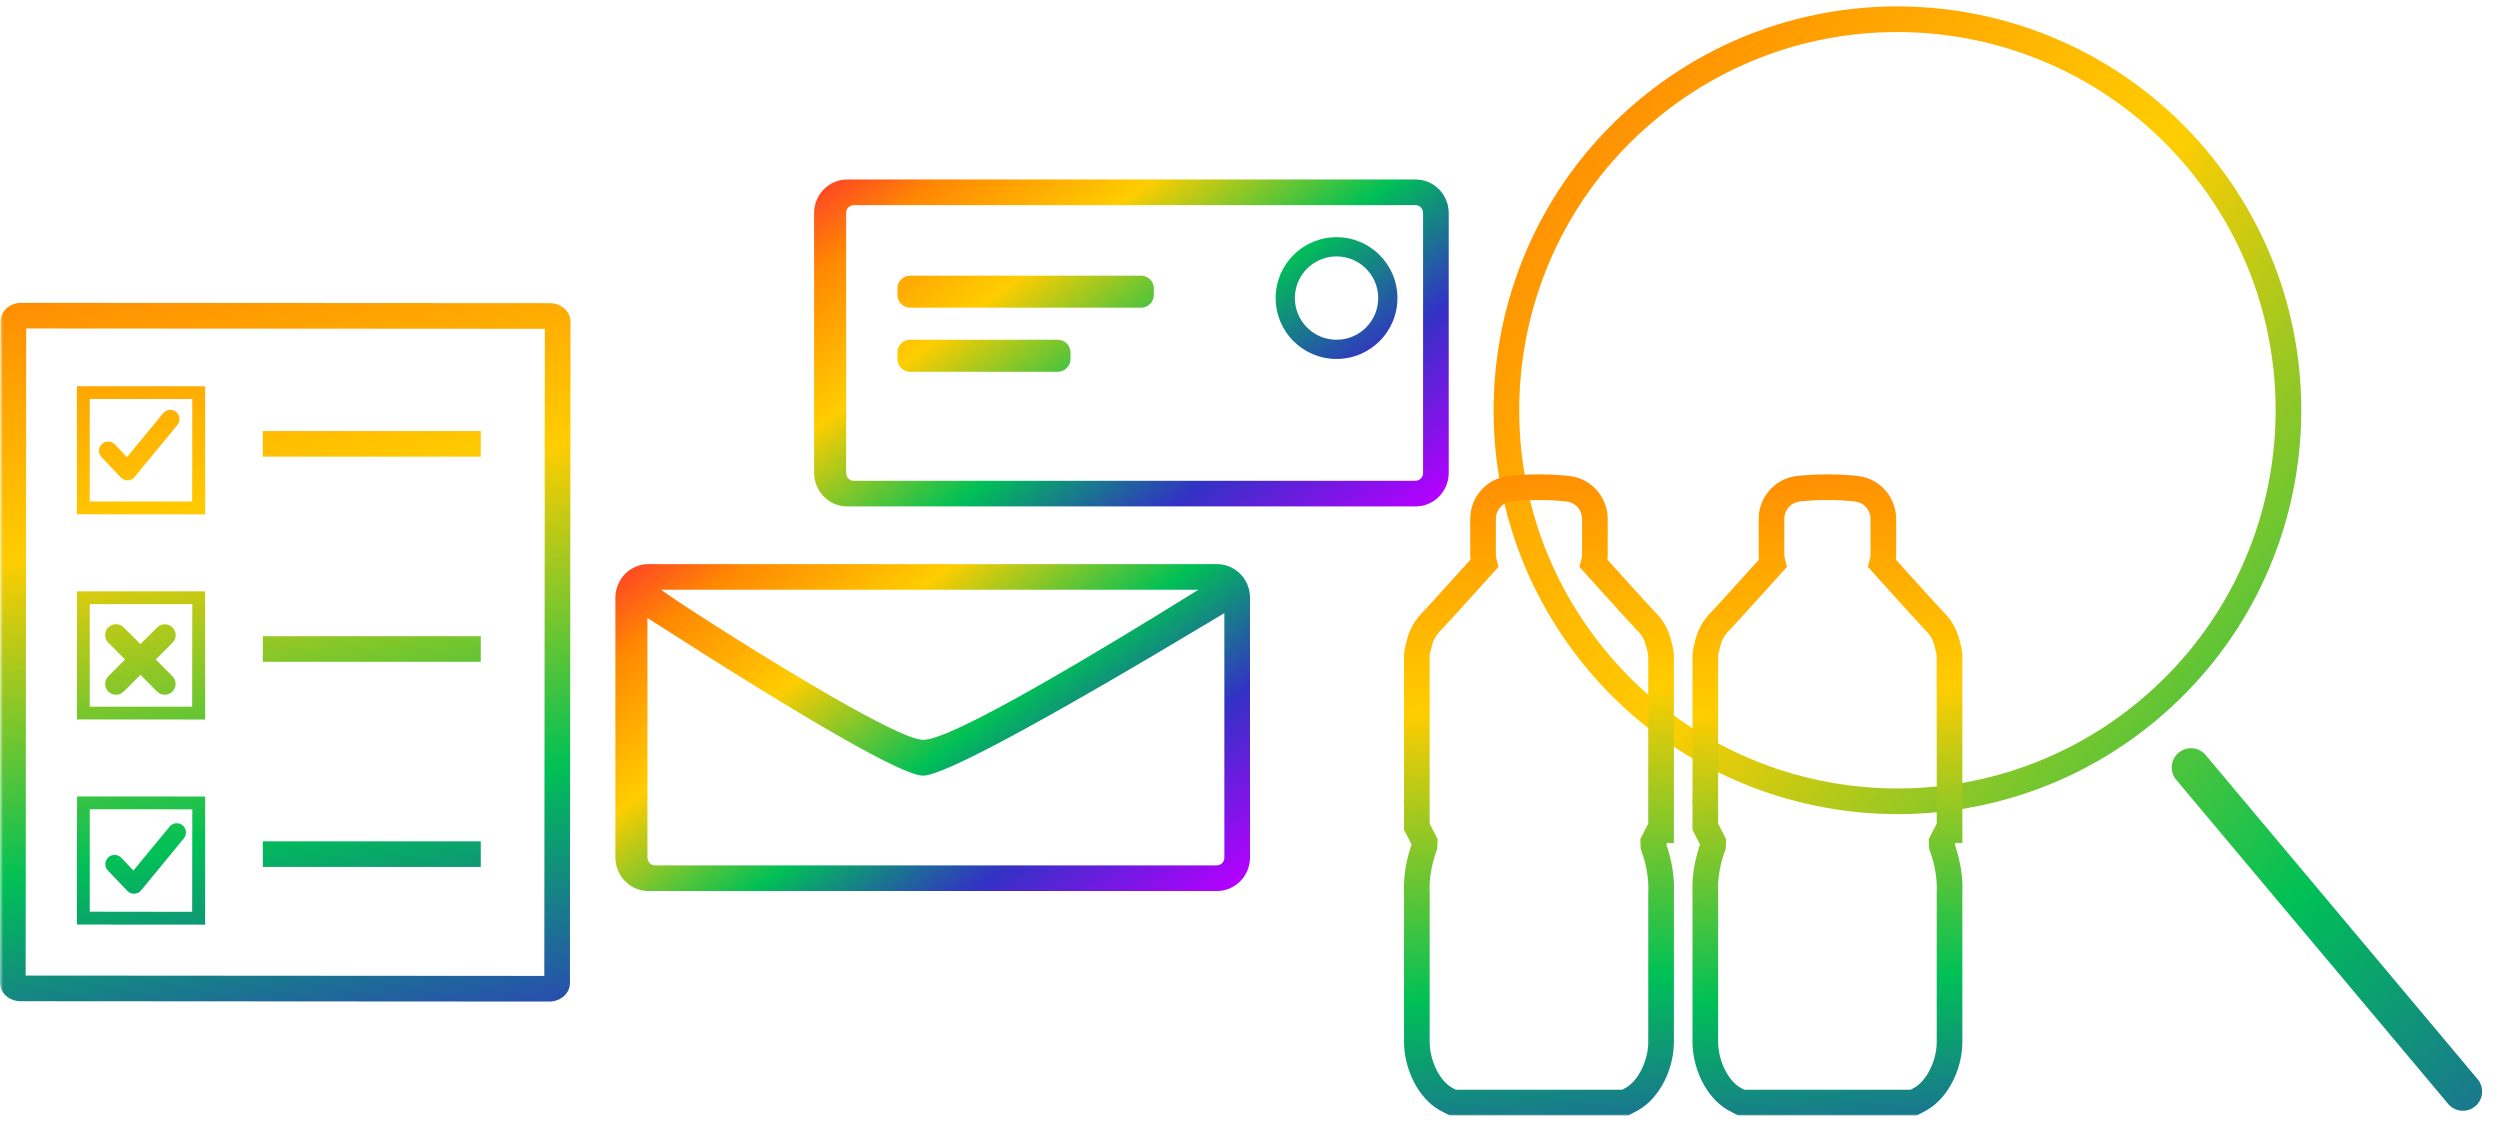
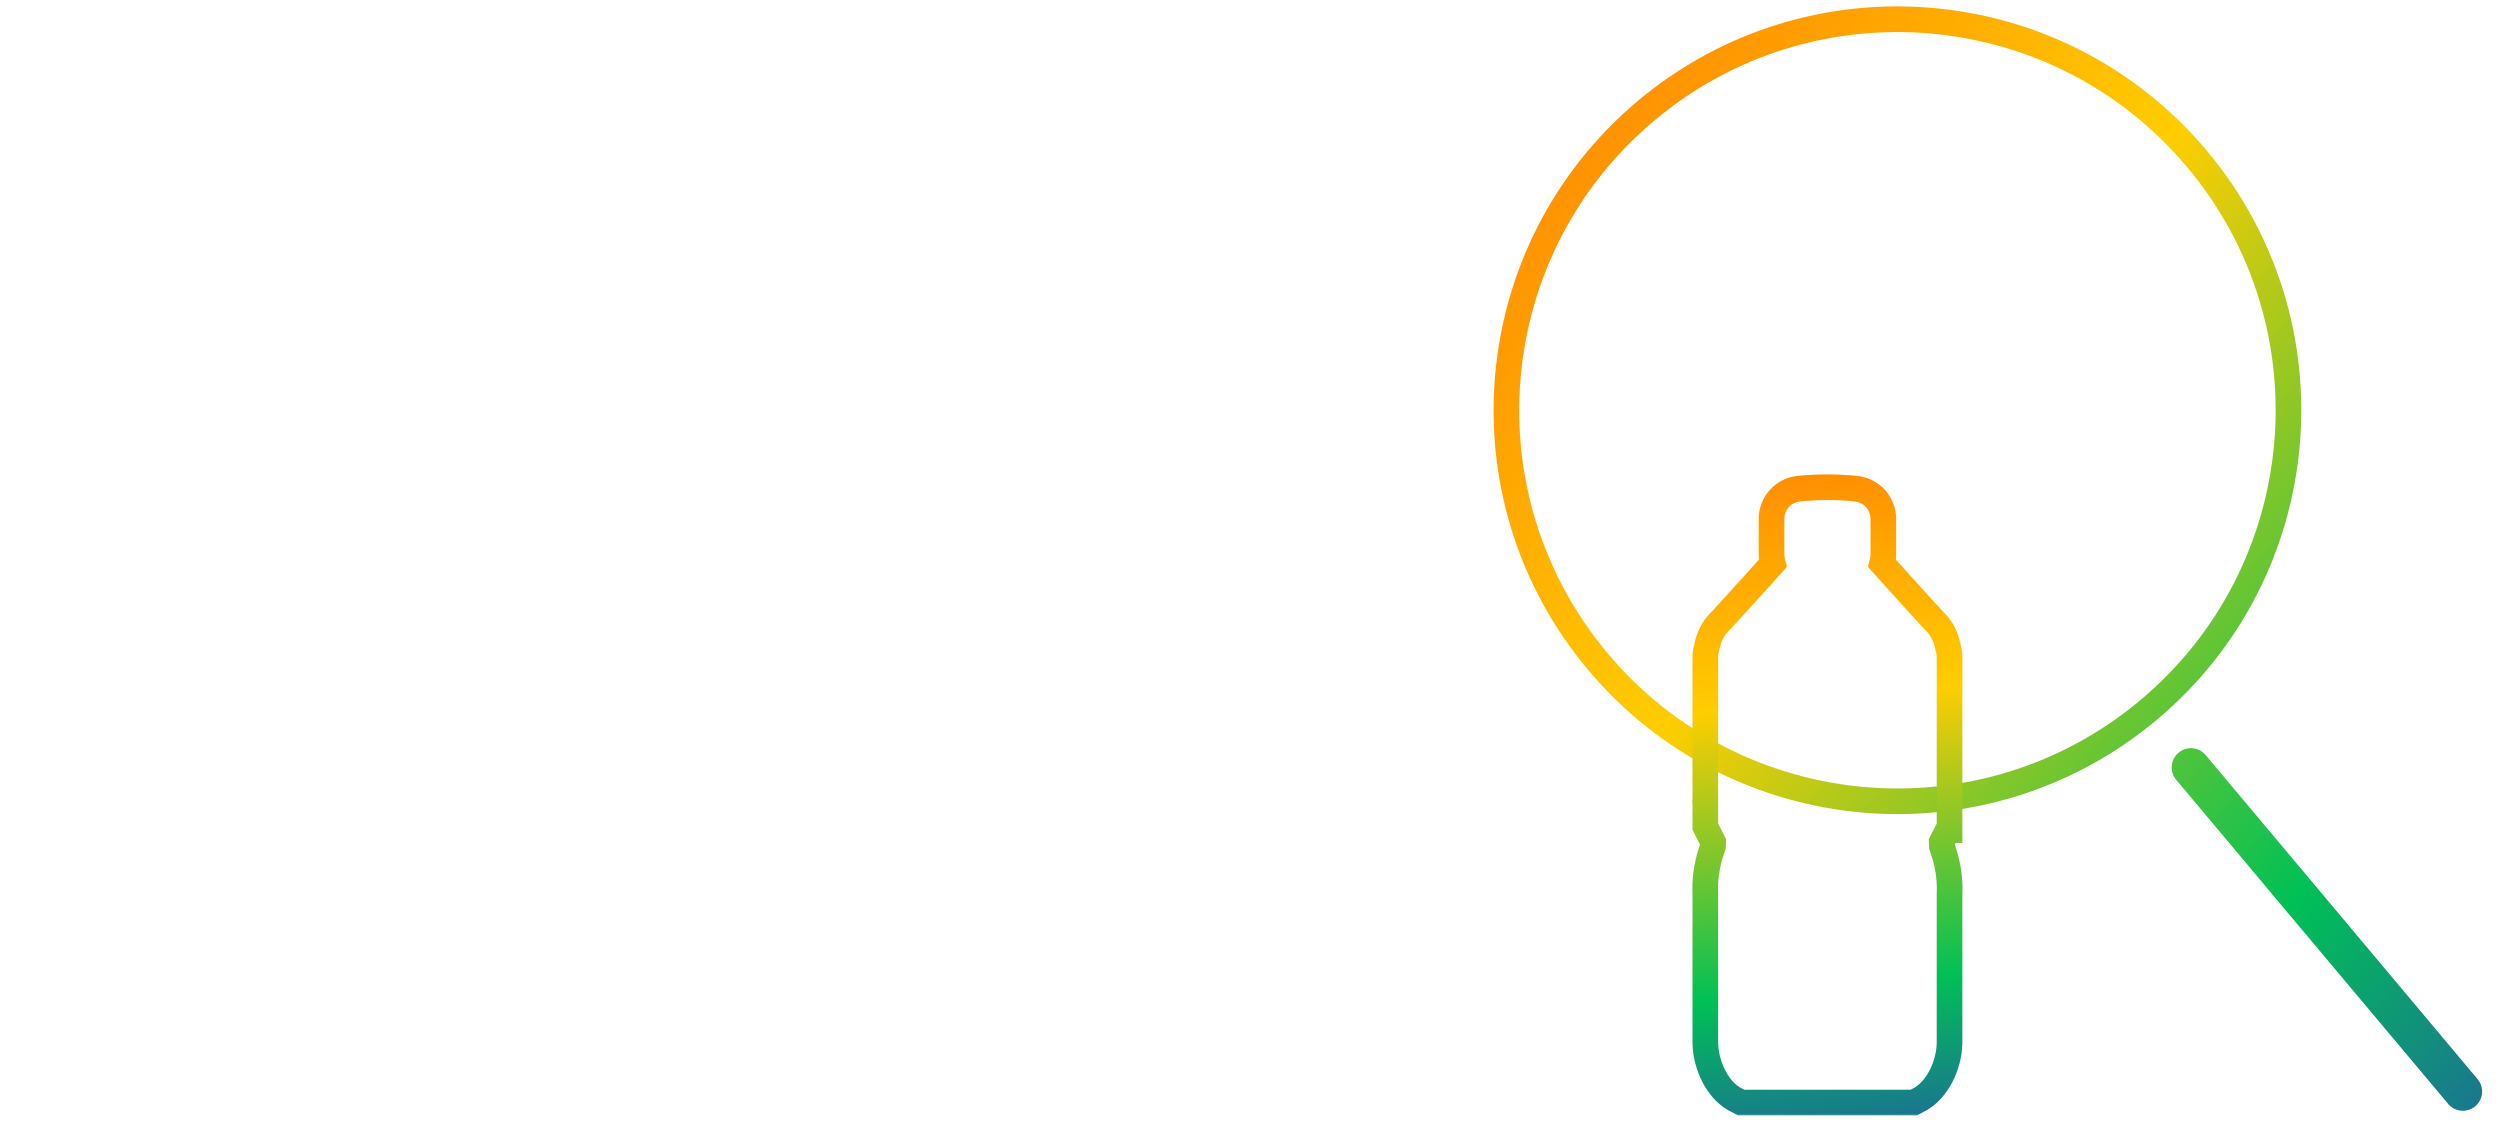
<svg xmlns="http://www.w3.org/2000/svg" xmlns:xlink="http://www.w3.org/1999/xlink" width="390px" height="175px" viewBox="0 0 390 175" version="1.1">
  <title>7C2F7346-513F-43E8-B0F8-5C741303F14C</title>
  <defs>
    <rect id="path-1" x="0" y="0" width="390" height="174" />
    <linearGradient x1="18.375%" y1="-45.533%" x2="39.211%" y2="168.09%" id="linearGradient-3">
      <stop stop-color="#FF0048" offset="0%" />
      <stop stop-color="#FF8902" offset="20%" />
      <stop stop-color="#FFCD00" offset="38%" />
      <stop stop-color="#00C056" offset="59%" />
      <stop stop-color="#3232C4" offset="78%" />
      <stop stop-color="#B400FF" offset="100%" />
      <stop stop-color="#B400FF" offset="100%" />
    </linearGradient>
    <linearGradient x1="35.251%" y1="-45.533%" x2="44.968%" y2="168.09%" id="linearGradient-4">
      <stop stop-color="#FF0048" offset="0%" />
      <stop stop-color="#FF8902" offset="20%" />
      <stop stop-color="#FFCD00" offset="38%" />
      <stop stop-color="#00C056" offset="59%" />
      <stop stop-color="#3232C4" offset="78%" />
      <stop stop-color="#B400FF" offset="100%" />
      <stop stop-color="#B400FF" offset="100%" />
    </linearGradient>
    <linearGradient x1="-5.332%" y1="-45.533%" x2="31.123%" y2="168.09%" id="linearGradient-5">
      <stop stop-color="#FF0048" offset="0%" />
      <stop stop-color="#FF8902" offset="20%" />
      <stop stop-color="#FFCD00" offset="38%" />
      <stop stop-color="#00C056" offset="59%" />
      <stop stop-color="#3232C4" offset="78%" />
      <stop stop-color="#B400FF" offset="100%" />
      <stop stop-color="#B400FF" offset="100%" />
    </linearGradient>
    <linearGradient x1="-32.994%" y1="24.647%" x2="89.311%" y2="109.866%" id="linearGradient-6">
      <stop stop-color="#FF0048" offset="0%" />
      <stop stop-color="#FF8902" offset="20%" />
      <stop stop-color="#FFCD00" offset="38%" />
      <stop stop-color="#00C056" offset="59%" />
      <stop stop-color="#3232C4" offset="78%" />
      <stop stop-color="#B400FF" offset="100%" />
      <stop stop-color="#B400FF" offset="100%" />
    </linearGradient>
  </defs>
  <g id="確定案" stroke="none" stroke-width="1" fill="none" fill-rule="evenodd">
    <g id="事業紹介_PC" transform="translate(-870, -93)">
      <g id="H1" transform="translate(0, 80.239)">
        <g id="img/事業紹介" transform="translate(870, 13)">
          <mask id="mask-2" fill="white">
            <use xlink:href="#path-1" />
          </mask>
          <g id="Rectangle" />
          <g id="Group" mask="url(#mask-2)" fill-rule="nonzero">
            <g transform="translate(-0, -24.995)">
              <path d="M320.365,148.735 C322.022,148.735 323.365,150.078 323.365,151.735 L323.365,217.735 C323.365,219.392 322.022,220.735 320.365,220.735 C318.708,220.735 317.365,219.392 317.365,217.735 L317.365,151.735 C317.365,150.078 318.708,148.735 320.365,148.735 Z M321.106,16.619 C355.9,16.619 384.106,44.825 384.106,79.619 C384.106,114.412 355.9,142.619 321.106,142.619 C286.312,142.619 258.106,114.412 258.106,79.619 C258.106,44.825 286.312,16.619 321.106,16.619 Z M321.106,20.619 C288.521,20.619 262.106,47.034 262.106,79.619 C262.106,112.203 288.521,138.619 321.106,138.619 C353.691,138.619 380.106,112.203 380.106,79.619 C380.106,47.034 353.691,20.619 321.106,20.619 Z" id="Oval" fill="url(#linearGradient-3)" transform="translate(321.106, 118.677) rotate(-40) translate(-321.106, -118.677) " />
-               <path d="M240.077,98.756 C238.854,98.756 237.647,98.805 236.457,98.902 L235.43,98.997 L235.149,99.03 C231.923,99.496 229.51,102.163 229.363,105.394 L229.356,105.662 L229.355,111.262 L229.366,111.615 L229.387,111.879 L229.406,112.049 L223.49,118.583 L222.045,120.148 L221.612,120.599 L221.373,120.87 C220.364,122.061 219.706,123.452 219.356,125.077 L219.307,125.33 L219.265,125.463 L219.184,125.779 C219.088,126.195 219.04,126.589 219.03,126.989 L219.03,149.43 L218.988,149.663 L219.03,150.264 L219.029,154.205 L219.702,155.514 L220.205,156.5 L220.28,156.282 C219.469,158.559 218.951,161.126 219.017,163.768 L219.031,164.149 L219.029,187.336 L219.034,187.645 C219.155,191.657 221.214,195.942 224.419,197.848 L224.725,198.021 L226.113,198.756 L254.044,198.756 L255.387,198.044 L255.694,197.872 C258.94,195.941 261.001,191.655 261.122,187.675 L261.127,187.367 L261.127,164.075 L261.138,163.815 L261.144,163.442 L261.144,163.219 L261.137,162.796 L261.114,162.262 C261.002,160.31 260.605,158.444 260.041,156.758 L259.951,156.497 L260.074,156.256 L261.127,156.257 L261.127,127.048 L261.111,126.719 C261.08,126.289 261.014,125.896 260.909,125.517 L260.85,125.328 L260.804,125.095 C260.422,123.32 259.681,121.84 258.567,120.626 L257.899,119.926 L255.738,117.571 L250.749,112.053 L250.761,111.971 C250.772,111.875 250.78,111.779 250.787,111.682 L250.8,111.33 L250.801,105.708 L250.795,105.44 C250.646,102.154 248.221,99.492 245.01,99.036 L244.745,99.003 L244.687,98.995 L243.724,98.904 C242.504,98.804 241.299,98.756 240.077,98.756 Z M240.077,102.756 C241.192,102.756 242.288,102.8 243.378,102.889 L244.228,102.968 L244.492,103.002 C245.757,103.182 246.738,104.259 246.798,105.577 L246.801,105.753 L246.801,111.262 L246.792,111.48 L246.775,111.624 L246.739,111.817 C246.732,111.852 246.724,111.888 246.716,111.925 L246.392,113.186 L252.807,120.294 L255.218,122.914 L255.649,123.362 C256.24,124.006 256.658,124.841 256.887,125.904 L256.945,126.201 L256.998,126.41 L257.072,126.647 L257.087,126.711 C257.106,126.809 257.123,126.952 257.127,127.105 L257.126,153.24 L256.899,153.678 L255.886,155.666 L255.948,157.187 L256.122,157.664 C256.687,159.238 257.083,161.055 257.138,162.891 L257.145,163.255 L257.145,163.411 L257.139,163.711 L257.128,164.002 L257.127,187.336 L257.123,187.584 C257.041,190.271 255.596,193.276 253.691,194.41 L253.47,194.534 L253.048,194.756 L227.107,194.756 L226.641,194.51 L226.42,194.385 C224.558,193.277 223.115,190.273 223.033,187.554 L223.029,187.305 L223.029,164.075 L223.015,163.643 C222.963,161.581 223.388,159.476 224.044,157.633 L224.208,157.182 L224.267,155.665 L223.029,153.236 L223.029,150.197 L223.025,150.059 L223.012,149.88 L223.029,149.784 L223.029,127.042 C223.033,126.916 223.057,126.751 223.099,126.599 L223.154,126.428 L223.208,126.216 L223.274,125.886 C223.498,124.843 223.912,124.009 224.532,123.332 L225.267,122.559 L227.563,120.051 L233.047,113.986 L233.769,113.185 L233.428,111.877 C233.397,111.744 233.371,111.576 233.361,111.417 L233.354,111.196 L233.355,105.708 L233.36,105.531 C233.418,104.261 234.396,103.18 235.676,102.995 L235.846,102.975 L236.806,102.887 C237.864,102.8 238.961,102.756 240.077,102.756 Z" id="Combined-Shape" fill="url(#linearGradient-4)" />
              <path d="M285.077,98.756 C283.854,98.756 282.647,98.805 281.457,98.902 L280.43,98.997 L280.149,99.03 C276.923,99.496 274.51,102.163 274.363,105.394 L274.356,105.662 L274.355,111.262 L274.366,111.615 L274.387,111.879 L274.406,112.049 L268.49,118.583 L267.045,120.148 L266.612,120.599 L266.373,120.87 C265.364,122.061 264.706,123.452 264.356,125.077 L264.307,125.33 L264.265,125.463 L264.184,125.779 C264.088,126.195 264.04,126.589 264.03,126.989 L264.03,149.43 L263.988,149.663 L264.03,150.264 L264.029,154.205 L264.702,155.514 L265.205,156.5 L265.28,156.282 C264.469,158.559 263.951,161.126 264.017,163.768 L264.031,164.149 L264.029,187.336 L264.034,187.645 C264.155,191.657 266.214,195.942 269.419,197.848 L269.725,198.021 L271.113,198.756 L299.044,198.756 L300.387,198.044 L300.694,197.872 C303.94,195.941 306.001,191.655 306.122,187.675 L306.127,187.367 L306.127,164.075 L306.138,163.815 L306.144,163.442 L306.144,163.219 L306.137,162.796 L306.114,162.262 C306.002,160.31 305.605,158.444 305.041,156.758 L304.951,156.497 L305.074,156.256 L306.127,156.257 L306.127,127.048 L306.111,126.719 C306.08,126.289 306.014,125.896 305.909,125.517 L305.85,125.328 L305.804,125.095 C305.422,123.32 304.681,121.84 303.567,120.626 L302.899,119.926 L300.738,117.571 L295.749,112.053 L295.761,111.971 C295.772,111.875 295.78,111.779 295.787,111.682 L295.8,111.33 L295.801,105.708 L295.795,105.44 C295.646,102.154 293.221,99.492 290.01,99.036 L289.745,99.003 L289.687,98.995 L288.724,98.904 C287.504,98.804 286.299,98.756 285.077,98.756 Z M285.077,102.756 C286.192,102.756 287.288,102.8 288.378,102.889 L289.228,102.968 L289.492,103.002 C290.757,103.182 291.738,104.259 291.798,105.577 L291.801,105.753 L291.801,111.262 L291.792,111.48 L291.775,111.624 L291.739,111.817 C291.732,111.852 291.724,111.888 291.716,111.925 L291.392,113.186 L297.807,120.294 L300.218,122.914 L300.649,123.362 C301.24,124.006 301.658,124.841 301.887,125.904 L301.945,126.201 L301.998,126.41 L302.072,126.647 L302.087,126.711 C302.106,126.809 302.123,126.952 302.127,127.105 L302.126,153.24 L301.899,153.678 L300.886,155.666 L300.948,157.187 L301.122,157.664 C301.687,159.238 302.083,161.055 302.138,162.891 L302.145,163.255 L302.145,163.411 L302.139,163.711 L302.128,164.002 L302.127,187.336 L302.123,187.584 C302.041,190.271 300.596,193.276 298.691,194.41 L298.47,194.534 L298.048,194.756 L272.107,194.756 L271.641,194.51 L271.42,194.385 C269.558,193.277 268.115,190.273 268.033,187.554 L268.029,187.305 L268.029,164.075 L268.015,163.643 C267.963,161.581 268.388,159.476 269.044,157.633 L269.208,157.182 L269.267,155.665 L268.029,153.236 L268.029,150.197 L268.025,150.059 L268.012,149.88 L268.029,149.784 L268.029,127.042 C268.033,126.916 268.057,126.751 268.099,126.599 L268.154,126.428 L268.208,126.216 L268.274,125.886 C268.498,124.843 268.912,124.009 269.532,123.332 L270.267,122.559 L272.563,120.051 L278.047,113.986 L278.769,113.185 L278.428,111.877 C278.397,111.744 278.371,111.576 278.361,111.417 L278.354,111.196 L278.355,105.708 L278.36,105.531 C278.418,104.261 279.396,103.18 280.676,102.995 L280.846,102.975 L281.806,102.887 C282.864,102.8 283.961,102.756 285.077,102.756 Z" id="Combined-Shape-Copy" fill="url(#linearGradient-4)" />
-               <path d="M3.32,72 L85.773,72.051 C87.554,72.053 89,73.341 89,74.929 L88.91,178.124 C88.91,179.715 87.466,181 85.681,181 L3.229,180.945 C1.444,180.945 0,179.656 0,178.07 L0.087,74.874 C0.091,73.286 1.534,71.996 3.32,72 Z M4.085,75.999 L4.001,176.944 L84.911,177 L84.999,76.05 L4.085,75.999 Z M12.021,149 L32,149.013 L32,169 L12,168.984 L12.021,149 Z M14,151 L14,166.978 L29.978,167 L30,151.009 L14,151 Z M28.485,153.504 C29.098,154.011 29.189,154.918 28.688,155.532 L22.019,163.648 C21.758,163.971 21.376,164.161 20.958,164.179 L20.899,164.179 C20.509,164.179 20.131,164.015 19.865,163.734 L16.835,160.561 C16.283,159.982 16.302,159.072 16.885,158.522 C17.46,157.965 18.379,158 18.919,158.568 L20.821,160.561 L26.457,153.712 C26.964,153.088 27.871,153.002 28.485,153.504 Z M75,156 L75,160 L41,160 L41,156 L75,156 Z M12.018,117 L32,117.008 L32,137 L12,136.989 L12.018,117 Z M30,119 L14,119 L14,135 L29.978,135 L30,119 Z M19.293,122.628 L21.904,125.242 L24.517,122.633 C25.177,121.974 26.247,121.974 26.91,122.633 C27.572,123.299 27.572,124.367 26.91,125.026 L24.296,127.638 L26.897,130.243 C27.559,130.906 27.559,131.976 26.897,132.636 C26.567,132.967 26.137,133.132 25.706,133.132 C25.27,133.132 24.834,132.967 24.502,132.636 L21.901,130.03 L19.293,132.636 C18.963,132.967 18.535,133.132 18.104,133.132 C17.668,133.132 17.228,132.967 16.898,132.636 C16.24,131.976 16.24,130.906 16.898,130.243 L19.509,127.635 L16.898,125.021 C16.24,124.361 16.24,123.287 16.898,122.628 C17.562,121.966 18.633,121.966 19.293,122.628 Z M75,124 L75,128 L41,128 L41,124 L75,124 Z M12,85 L32,85.011 L32,105 L12,104.984 L12,85 Z M30,87 L14,87 L14,102.991 L29.978,103 L30,87 Z M27.475,89.017 C28.096,89.523 28.18,90.43 27.675,91.05 L20.997,99.166 C20.738,99.48 20.345,99.672 19.941,99.691 L19.884,99.691 C19.49,99.691 19.113,99.525 18.842,99.239 L15.834,96.066 C15.282,95.492 15.304,94.582 15.889,94.033 C16.461,93.478 17.375,93.507 17.92,94.087 L19.811,96.077 L25.453,89.217 C25.959,88.607 26.871,88.511 27.475,89.017 Z M75,92 L75,96 L41,96 L41,92 L75,92 Z" id="Combined-Shape" fill="url(#linearGradient-5)" />
-               <path d="M220.891,52.757 L221.127,52.765 C223.86,52.92 226,55.212 226,57.995 L226,57.995 L226,98.574 L225.992,98.814 C225.84,101.578 223.582,103.756 220.835,103.756 L220.835,103.756 L132.113,103.756 L131.876,103.748 C129.145,103.593 127,101.298 127,98.519 L127,98.519 L127,57.94 L127.008,57.7 C127.16,54.931 129.421,52.756 132.168,52.756 L132.168,52.756 L220.891,52.757 Z M220.81,56.756 L133.194,56.756 C132.562,56.756 132.038,57.267 132.004,57.866 L132.004,57.866 L131.999,58.02 L131.999,98.519 C131.999,99.177 132.5,99.718 133.07,99.752 L133.07,99.752 L133.194,99.756 L220.81,99.756 C221.438,99.756 221.962,99.245 221.996,98.647 L221.996,98.647 L222,98.519 L222,57.995 C222,57.332 221.504,56.794 220.933,56.761 L220.933,56.761 L220.81,56.756 Z M165,77.756 C166.105,77.756 167,78.652 167,79.756 L167,80.756 C167,81.861 166.105,82.756 165,82.756 L142,82.756 C140.895,82.756 140,81.861 140,80.756 L140,79.756 C140,78.652 140.895,77.756 142,77.756 L165,77.756 Z M208.5,61.756 C213.747,61.756 218,66.01 218,71.256 C218,76.503 213.747,80.756 208.5,80.756 C203.253,80.756 199,76.503 199,71.256 C199,66.01 203.253,61.756 208.5,61.756 Z M208.5,64.756 C204.91,64.756 202,67.667 202,71.256 C202,74.846 204.91,77.756 208.5,77.756 C212.09,77.756 215,74.846 215,71.256 C215,67.667 212.09,64.756 208.5,64.756 Z M178,67.756 C179.105,67.756 180,68.652 180,69.756 L180,70.756 C180,71.861 179.105,72.756 178,72.756 L142,72.756 C140.895,72.756 140,71.861 140,70.756 L140,69.756 C140,68.652 140.895,67.756 142,67.756 L178,67.756 Z" id="Combined-Shape-Copy-2" fill="url(#linearGradient-6)" />
-               <path d="M189.891,112.757 L190.127,112.765 C192.86,112.92 195,115.212 195,117.995 L195,117.995 L195,158.574 L194.992,158.814 C194.84,161.578 192.582,163.756 189.835,163.756 L189.835,163.756 L101.113,163.756 L100.876,163.748 C98.145,163.593 96,161.298 96,158.519 L96,158.519 L96,117.94 L96.008,117.7 C96.16,114.931 98.421,112.756 101.168,112.756 L101.168,112.756 L189.891,112.757 Z M190.998,120.405 C162.857,137.306 147.191,145.756 144,145.756 C140.86,145.756 126.526,137.558 100.999,121.163 L100.999,158.519 C100.999,159.177 101.5,159.718 102.07,159.752 L102.07,159.752 L102.194,159.756 L189.81,159.756 C190.438,159.756 190.962,159.245 190.996,158.647 L190.996,158.647 L191,158.519 Z M186.956,116.756 L103.194,116.756 C102.872,116.756 112.134,122.848 121.98,128.817 L123.141,129.519 C132.245,135.002 141.546,140.176 144,140.176 C146.123,140.176 152.279,137.271 162.468,131.461 L163.483,130.881 C169.824,127.241 177.648,122.533 186.956,116.756 L186.956,116.756 Z" id="Combined-Shape-Copy-3" fill="url(#linearGradient-6)" />
            </g>
          </g>
        </g>
      </g>
    </g>
  </g>
</svg>